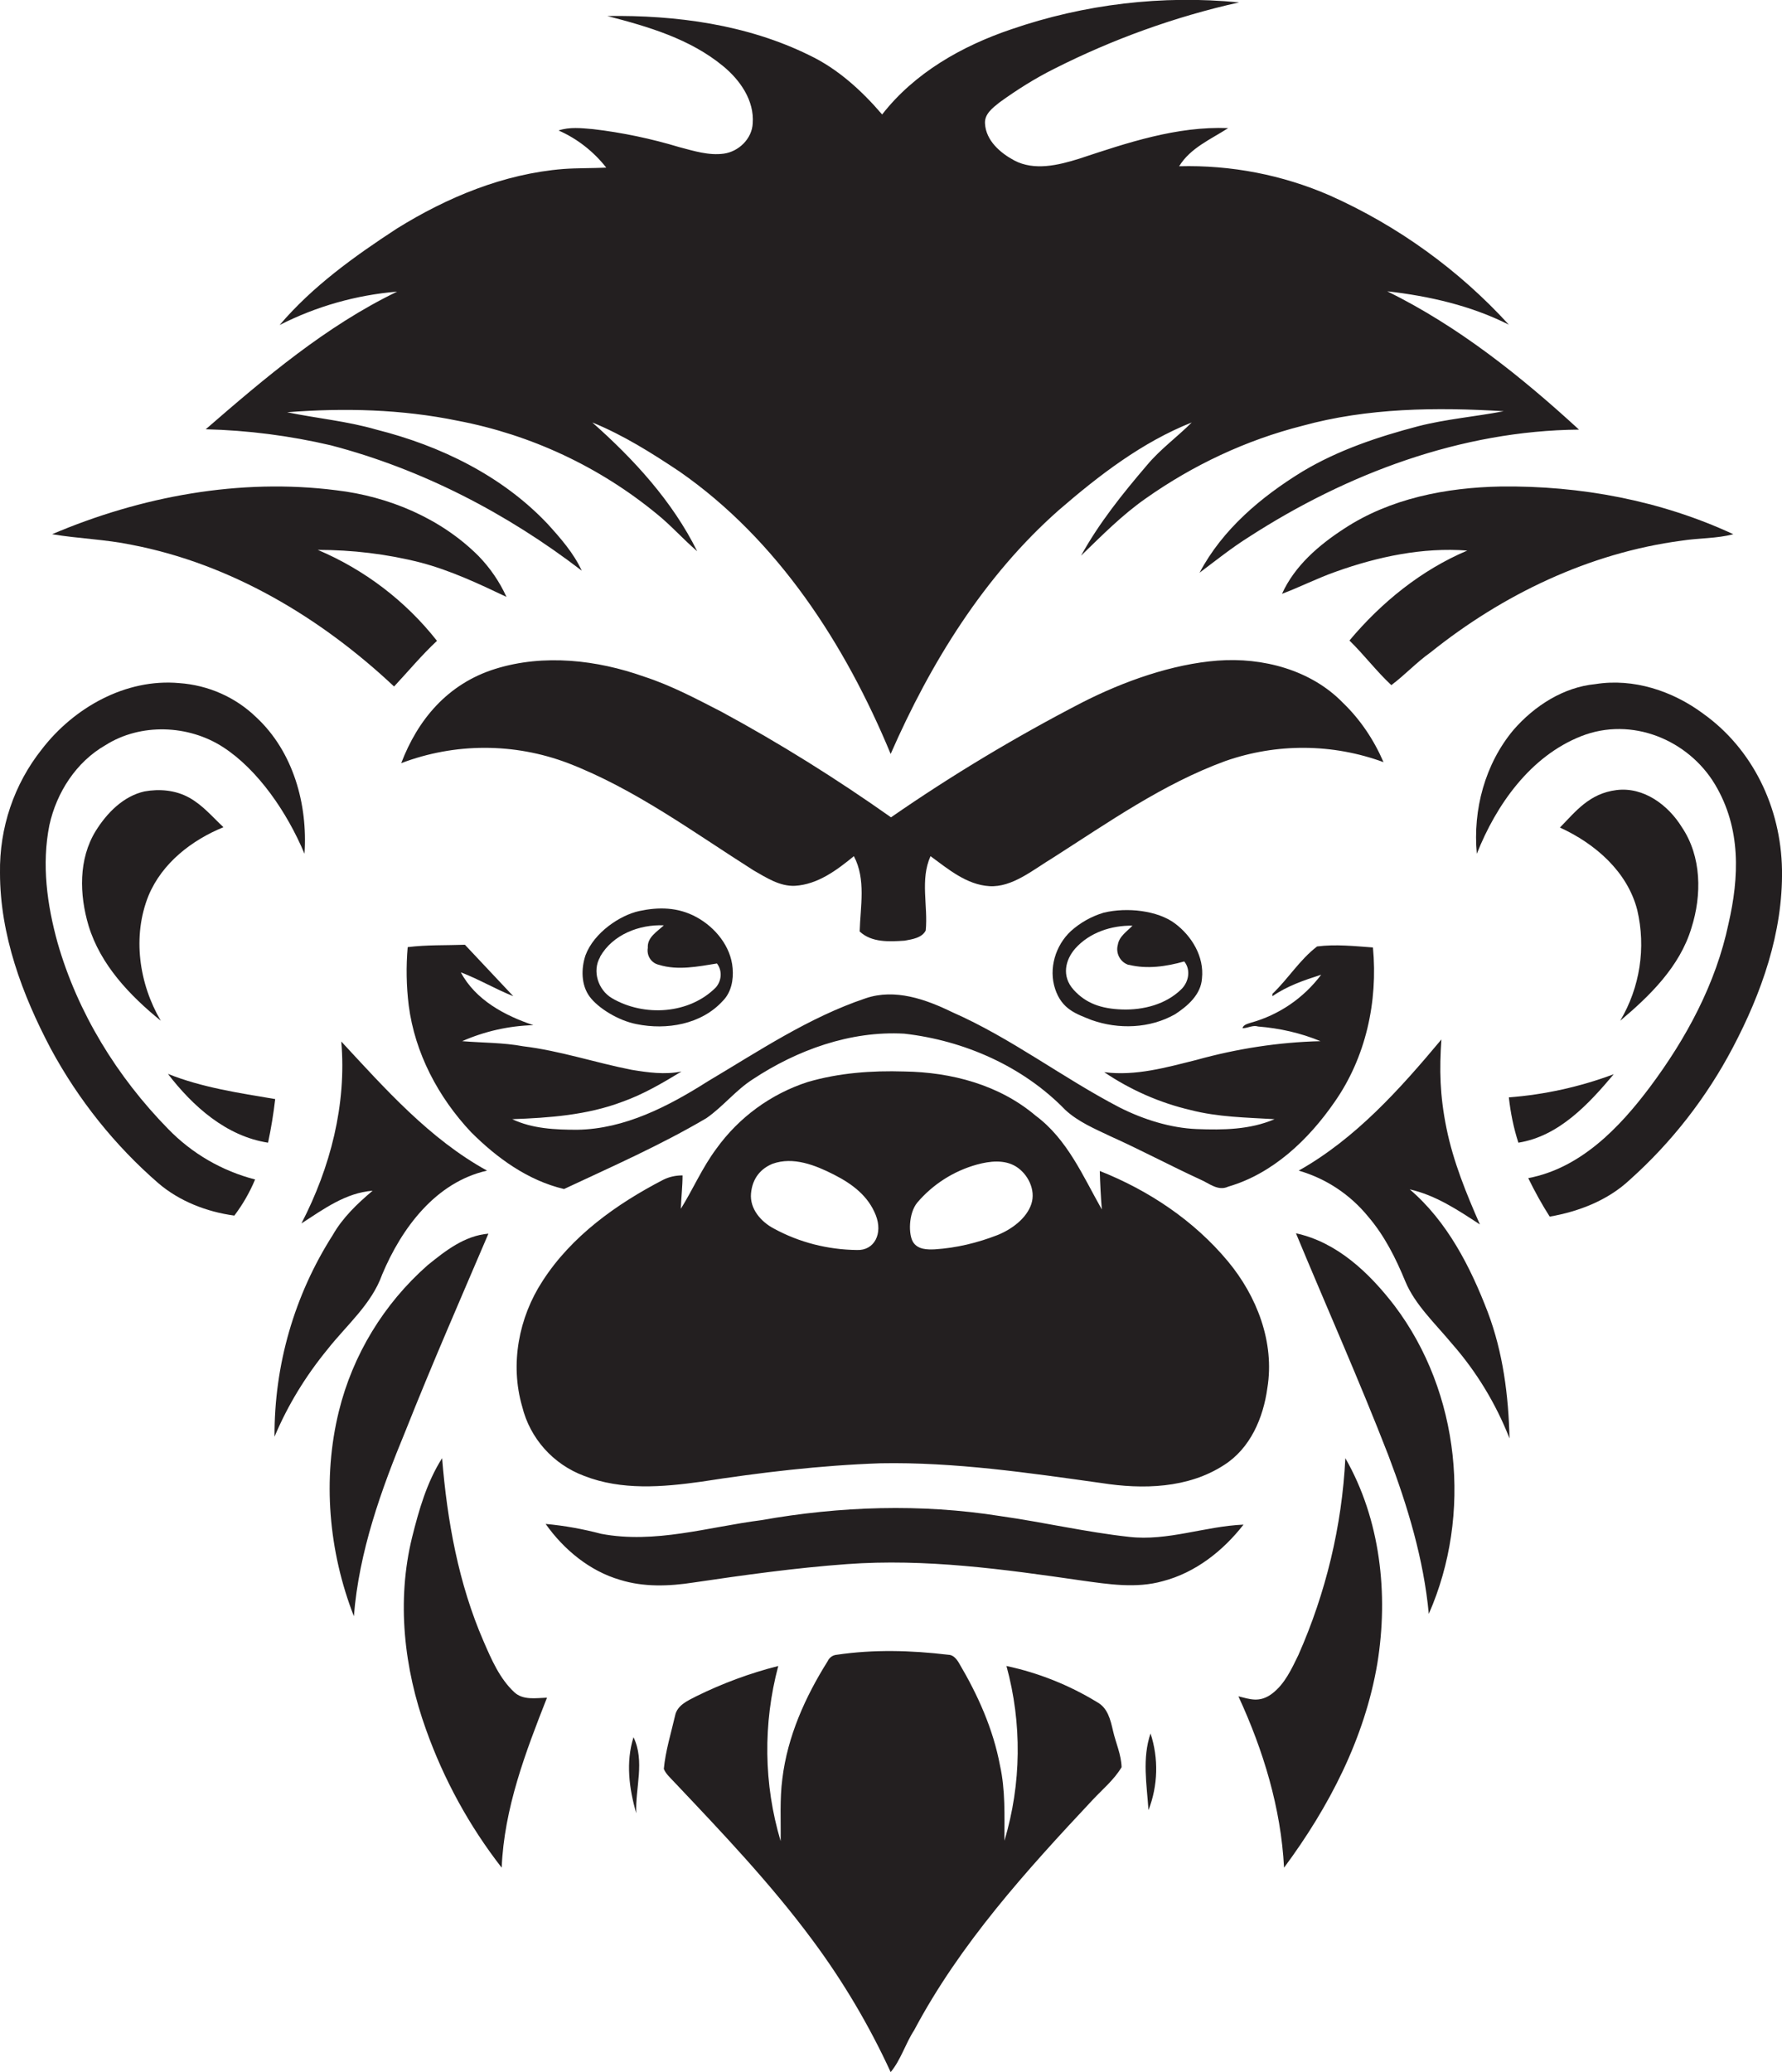
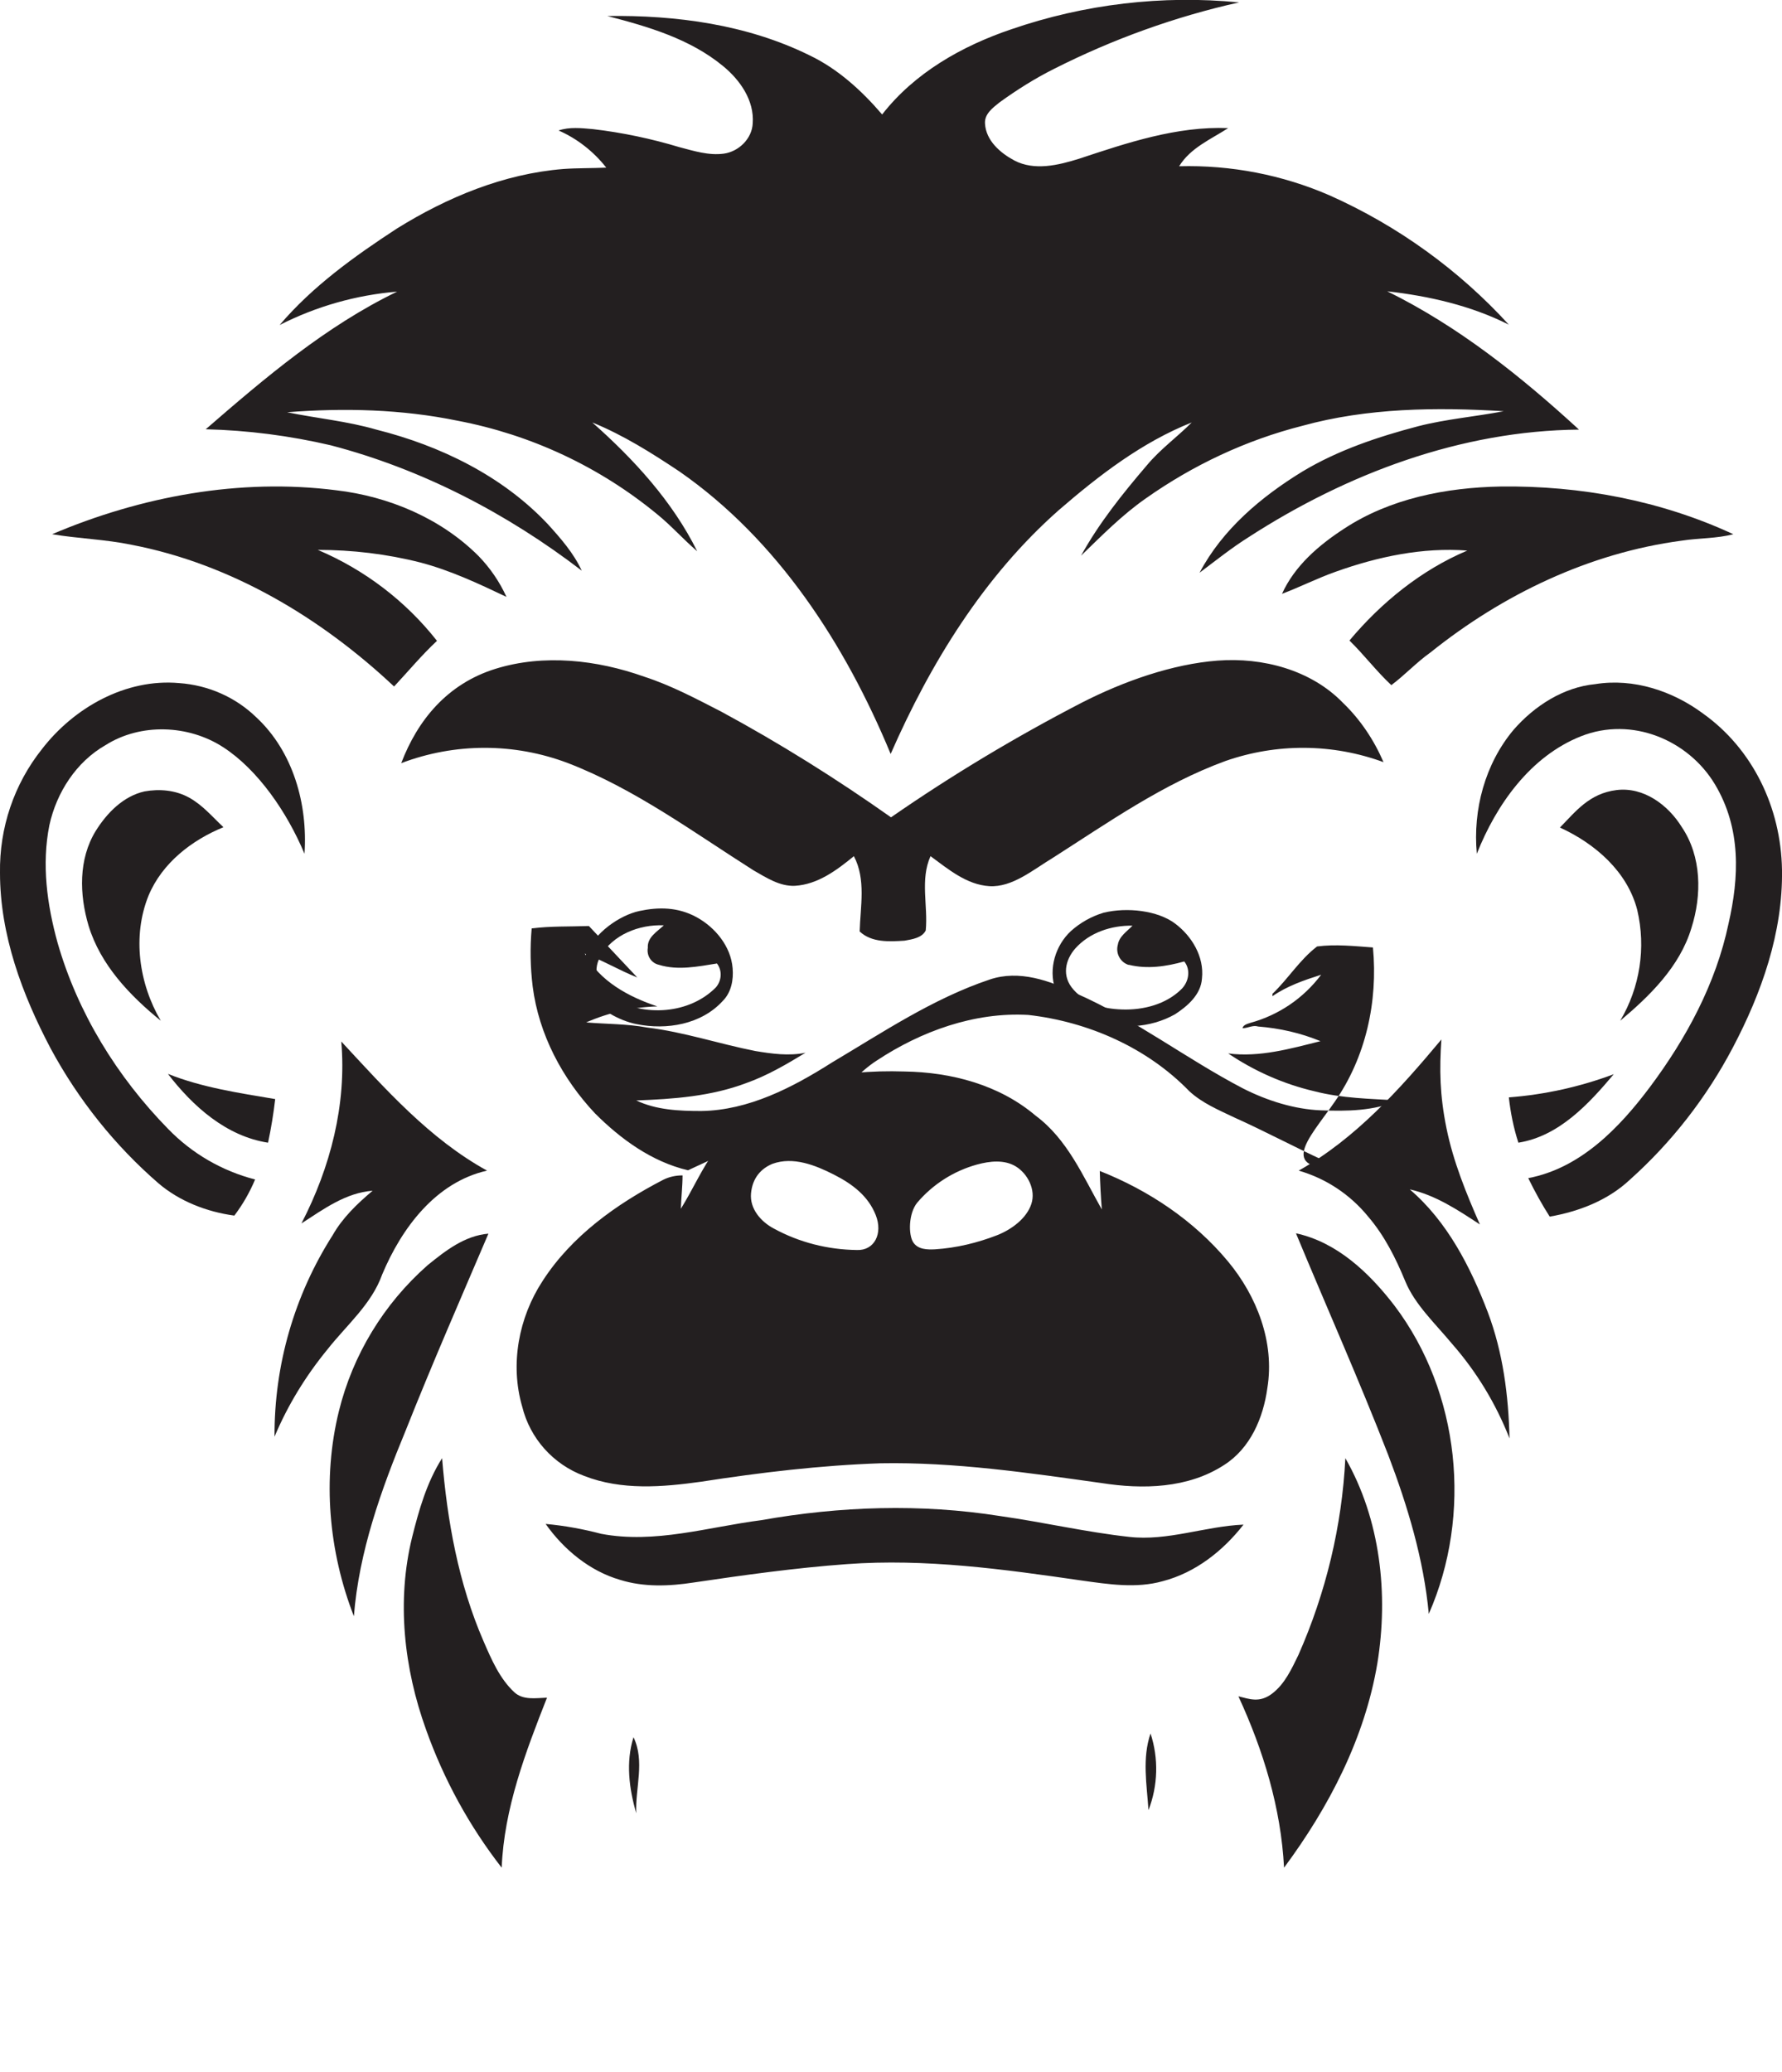
<svg xmlns="http://www.w3.org/2000/svg" version="1.1" id="Layer_1" x="0px" y="0px" viewBox="0 0 523.2 608.2" style="enable-background:new 0 0 523.2 608.2;" xml:space="preserve">
  <style type="text/css">
	.st0{fill:#231F20;}
</style>
  <title>bise-eise_monkey_flat_black_logo_383e3a9f-9b0c-4f56-99a1-f8169ed0b66a</title>
  <path class="st0" d="M115.7,201.5c4.2-4.5,8.1-9.2,12.6-13.4c-9.2-11.7-21.3-20.9-35-26.7c10.1,0,20.3,1.2,30.1,3.7  c8.8,2.3,17.1,6.2,25.3,10.1c-2-4.4-4.8-8.5-8.2-12c-11.1-11.1-26.4-17.5-41.8-19.3c-28.3-3.6-57.3,1.8-83.4,12.9  c7.7,1.3,15.6,1.5,23.3,3.1C67.8,165.5,94.2,181.3,115.7,201.5z" />
  <path class="st0" d="M143,343.6c-16.9-9.3-29.9-24-42.8-37.9c1.6,18.5-3.2,37-11.7,53.4c6.5-4.2,13-9,20.9-9.6  c-4.5,3.8-8.8,7.9-11.7,13c-11.3,17.7-17.2,38.2-17.1,59.2c3.9-9.3,9.2-17.9,15.6-25.7c5.6-7.1,12.9-13.2,16-21.9  C117.9,360.5,127.9,347,143,343.6z" />
  <path class="st0" d="M413.9,349.1c7.6,1.7,14.2,6.1,20.6,10.3c-4-9.1-7.8-18.4-9.8-28.2c-2-9.8-2.1-17.4-1.5-26.1  c-12.2,14.6-25.2,29.1-41.9,38.5c8,2.3,15.1,7,20.4,13.5c4.8,5.6,8.1,12.2,10.9,19s8.8,12.4,13.7,18.3c7.2,8.2,12.9,17.6,16.9,27.8  c-0.3-12.6-1.9-25.2-6.4-37.1C431.7,371.8,424.9,358.5,413.9,349.1z" />
  <path class="st0" d="M408.5,201.1c4-3,7.4-6.7,11.5-9.6c21.2-17,46.6-29.2,73.7-32.8c5.1-0.8,10.3-0.6,15.2-1.9  c-21.3-9.9-44.9-14.3-68.3-14c-16,0.3-32.5,3.5-46,12.4c-7.4,4.8-14.5,10.9-18.2,19.1c5.3-2,10.4-4.6,15.8-6.5  c12.3-4.4,25.5-7.2,38.6-6.2c-13.5,5.7-25.2,15.2-34.6,26.4C400.5,192.2,404.1,197,408.5,201.1z" />
  <path class="st0" d="M143.4,362.1c-7,0.6-12.6,5-17.9,9.3c-12.8,11.3-21.9,26.2-26,42.8c-4.9,19.9-3,41.2,4.4,60.2  c1.5-19,8-37.1,15.2-54.5C126.8,400.5,135.2,381.3,143.4,362.1z" />
  <path class="st0" d="M97.1,130.7c26.8,7,51.8,20,73.7,36.8c-2.4-5.2-6.2-9.5-10-13.7c-13.4-14.2-31.6-23-50.3-27.7  c-8.6-2.5-17.5-3.3-26.2-5.1c16.7-1.3,33.6-0.9,50.1,2.5c21.5,4.1,41.6,13.5,58.5,27.4c4.2,3.4,7.7,7.4,11.8,10.9  c-7.3-14.7-18.6-27-30.8-37.8c9.1,3.7,17.5,9,25.6,14.4c28.9,20.1,48.7,50.8,62,82.9c11.7-26.7,27.4-52.2,49.4-71.6  c11.8-10.2,24.4-19.9,39-25.7c-4.3,4.3-9.3,7.9-13.2,12.6c-7.1,8.3-14,16.9-19.3,26.5c6.1-5.9,12-11.9,19-16.8  c13.9-9.8,29.4-17.1,45.9-21.3c19.2-5.3,39.4-5.5,59.2-4.3c-8.4,1.6-16.9,2.3-25.1,4.4c-11.8,3.1-23.5,7-34,13.3  c-12.1,7.4-23.5,17-30.2,29.7c4.8-3.6,9.4-7.3,14.5-10.5c28.8-18.6,62.3-31.2,96.9-31.5c-17.1-15.7-35.4-30.3-56.3-40.6  c12.3,1.4,24.6,4.2,35.7,9.8c-14.7-16.1-32.6-29-52.5-37.9c-14-6.1-29.1-9-44.3-8.6c3.3-5.4,9.3-7.9,14.4-11.2  c-15.1-0.6-29.6,4.3-43.8,9c-6.1,1.9-13.1,3.6-19,0.5c-4.1-2.2-8.3-5.8-8.6-10.8c-0.2-2.8,2.2-4.6,4.2-6.2  c5.1-3.7,10.5-7.1,16.1-9.9c17.2-8.7,35.5-15.3,54.3-19.5c-22.6-2.2-45.4,0.5-66.9,7.9c-14.5,4.9-28.4,12.8-37.9,25  c-6-7-13-13.4-21.4-17.4c-18.3-9-39.1-11.8-59.3-11.5c12,3.1,24.3,6.7,34,14.7c5,4.1,9.2,10.1,8.7,16.8c-0.2,4.5-4.1,8.3-8.5,8.9  s-8.8-0.8-13-1.9c-8.3-2.5-16.8-4.3-25.4-5.3c-3.4-0.3-6.9-0.7-10.1,0.4c5.5,2.4,10.3,6.2,14,10.9c-4.2,0.2-8.4,0.1-12.6,0.4  c-17.5,1.4-34.1,8.3-48.9,17.5C104.1,75.2,91.8,84,82.1,95.4c10.8-5.5,22.5-8.8,34.5-9.8C95.7,95.7,77.8,110.9,60.4,126  C72.8,126.3,85.1,127.9,97.1,130.7z" />
  <path class="st0" d="M151,496.7c-4.3-4-6.7-9.6-9-14.9c-7.4-17-10.7-35.4-12.2-53.8c-4.5,7.1-6.8,15.2-8.8,23.2  c-4.6,18.7-2.4,38.5,4.1,56.5c5.2,14.6,12.7,28.3,22.2,40.5c0.7-17.4,7-33.9,13.3-49.9C157.3,498.4,153.6,499.1,151,496.7z" />
-   <path class="st0" d="M322.1,499.6c-8.2-5-17.2-8.6-26.6-10.6c4.6,16.8,4.4,34.6-0.6,51.3c0-7.4,0.3-14.9-1.3-22.1  c-2-10.7-6.5-20.7-12-30c-0.7-1.2-1.7-2.5-3.2-2.5c-10.9-1.3-21.9-1.6-32.7,0c-1.2,0.1-2.2,0.8-2.7,1.9  c-6.6,10.5-11.8,22.1-13.3,34.5c-0.8,6.1-0.4,12.2-0.5,18.3c-5-16.7-5.2-34.5-0.7-51.4c-8.3,2.1-16.4,5.1-24.1,8.9  c-2.5,1.3-5.6,2.6-6.2,5.7c-1.2,5.2-2.8,10.3-3.3,15.6c0.6,1.5,1.9,2.6,3,3.8c14.1,14.9,28.3,29.8,40.6,46.4  c9,12.1,16.7,25.1,23,38.8c3-3.6,4.3-8.3,6.9-12.3c13.5-25.4,32.9-46.8,52.4-67.6c2.9-3.1,6.3-5.9,8.5-9.6  c-0.1-3.7-1.7-7.1-2.5-10.6S325.2,501.3,322.1,499.6z" />
  <path class="st0" d="M337.2,531.3c2.8-7.2,3-15.2,0.6-22.5C335.3,516.1,336.7,523.8,337.2,531.3z" />
  <path class="st0" d="M381.2,485.8c-2,4.1-4,8.5-7.7,11.3s-6.6,1.6-9.9,0.8c7.3,15.8,12.5,32.8,13.4,50.3c13.2-17.8,23.7-38,27.4-60  c3.3-20.3,0.9-42.2-9.4-60.2C394,447.9,389.3,467.5,381.2,485.8z" />
  <path class="st0" d="M380.5,362c9,21.7,18.6,43.2,27.1,65.1c5.7,15,10.4,30.6,11.9,46.6c12.8-29.1,9.2-65-10.1-90.5  C402.1,373.7,392.6,364.6,380.5,362z" />
  <path class="st0" d="M186,509.9c-2.3,7.3-1.3,15.1,0.8,22.3C186.5,524.7,189.4,517,186,509.9z" />
  <path class="st0" d="M496.6,272.4c3.1-9.7,3-21-2.8-29.6c-4-6.5-11.2-11.9-19.2-10.9s-12,6.3-16.6,11c10.3,4.7,19.8,12.9,22.7,24.2  c2.6,11.1,0.8,22.7-5,32.5C484.4,292.3,493.2,283.7,496.6,272.4z" />
  <path class="st0" d="M186.9,300.6c8.8,1.8,19,0.1,25.3-6.8c2.5-2.5,3.2-6.2,2.9-9.6c-0.5-6.4-5.1-12-10.6-15s-11.2-3-16.8-1.8  s-13.3,6.3-15.8,13c-1.3,3.9-1.3,8.7,1.2,12.1C175.6,295.9,181.6,299.6,186.9,300.6z M176.2,280.8c3.7-6.5,11.5-9.5,18.7-9.2  c-2,1.9-4.9,3.5-4.7,6.6c-0.4,2.3,1,4.5,3.3,5c5.5,1.7,11.4,0.5,17-0.4c1.6,2.1,1.4,5-0.3,7c-7.8,7.9-21.1,8.7-30.5,3.2  c-4.1-2.4-5.9-8-3.5-12.1V280.8z" />
  <path class="st0" d="M194.7,346.3c-13.7,7.1-26.9,16.5-35.4,29.7c-7,10.7-9.6,24.4-6,36.8c2.3,9.4,9.1,17,18.2,20.4  c11,4.3,23,3.3,34.4,1.7c17.4-2.7,35-4.8,52.6-5.4c21.8-0.4,43.4,2.8,64.9,5.8c12.1,1.9,25.4,1.6,36-5.3  c7.7-4.9,11.5-13.8,12.7-22.6c2.2-13.4-3.1-27-11.6-37.2c-9.9-11.9-23.2-20.8-37.6-26.5c0.1,3.8,0.3,7.5,0.6,11.3  c-5.5-9.7-10.1-20.6-19.4-27.5c-10.7-9.1-24.8-12.8-38.6-13c-9.5-0.3-19.2,0.4-28.4,3.1c-10.8,3.5-20.2,10.4-26.8,19.6  c-4.1,5.5-6.8,11.8-10.4,17.6c0.1-3.3,0.5-6.6,0.5-9.8C198.4,345,196.5,345.4,194.7,346.3z M269.3,353c4.6-5.4,10.7-9.3,17.6-11.2  c3.7-1,8-1.5,11.4,0.6c3.4,2.1,5.9,6.8,4.5,11s-5.7,7.4-9.9,9.1c-5.9,2.3-12.1,3.8-18.4,4.2c-2.2,0.1-5,0.1-6.4-2.1  S266.7,356.2,269.3,353L269.3,353z M226.8,341.6c6.1-2.2,12.6,0.4,18.1,3.2c5.5,2.8,10,6.3,12.2,11.8s-0.4,10.5-5.5,10.3  c-8.5-0.1-16.9-2.2-24.4-6.3c-3.8-2-7.1-5.8-6.7-10.3S223.4,343,226.8,341.6L226.8,341.6z" />
  <path class="st0" d="M473.8,315.3c-9.9,3.7-20.3,6-30.8,6.8c0.5,4.5,1.4,9,2.8,13.3C457.7,333.5,466.4,324.1,473.8,315.3z" />
  <path class="st0" d="M500.1,209.5c-9-6.7-20.5-10.5-31.7-8.7c-9.4,0.9-17.9,6.4-24,13.4c-8.4,10-12,23.5-10.8,36.4  c5.7-14.4,15.7-28.6,30.6-34.5s31.5,1.1,39.3,14.1s7.1,27.4,4,40.9c-3.7,17.6-12.4,33.7-23.1,48c-9,12-20.4,23.8-35.7,26.7  c1.9,3.9,4,7.7,6.3,11.3c8.6-1.5,17.1-4.8,23.5-10.8c12.3-11,22.5-24.1,30.2-38.7c8.5-16.1,14.8-33.9,14.5-52.3  S514.5,219.8,500.1,209.5z" />
-   <path class="st0" d="M391.8,323.5c9.2-13.1,12.8-29.5,11.3-45.4c-5.4-0.4-11-1-16.4-0.3c-5.1,3.9-8.5,9.5-13.1,13.9v0.7  c4.3-3,9.3-4.7,14.3-6.3c-5.2,6.9-12.4,11.8-20.7,14.1c-0.9,0.3-2.2,0.6-2.4,1.6c1.6,0,3-1,4.6-0.5c6.3,0.5,12.5,1.9,18.3,4.3  c-12.3,0.3-24.5,2.2-36.4,5.5c-8.8,2.2-17.9,4.8-27.1,3.6c7.7,5.2,16.3,9,25.3,11.1c8.1,2.1,16.4,2.2,24.7,2.7  c-7.2,3.1-15.1,3.2-22.8,2.9c-7.7-0.3-15.7-2.8-22.8-6.4c-16.7-8.7-31.7-20.3-49-27.9c-7.8-3.8-16.8-7-25.4-4.1  c-16.7,5.6-31.4,15.5-46.4,24.4c-11.5,7.3-24.4,14-38.3,14.2c-6.5,0-13.2-0.3-19.1-3.1c10.9-0.4,22-1.2,32.3-5.1  c6.2-2.2,11.8-5.5,17.4-8.9c-4.9,1-9.9,0.3-14.7-0.5c-10.7-2.1-21-5.6-31.8-6.9c-5.9-1.1-11.9-1-17.9-1.5c6.6-2.9,13.7-4.5,20.9-4.7  c-8.4-2.8-17-7.4-21.3-15.5c5.3,2,10.1,4.9,15.4,7l-14.2-15.1c-5.6,0.2-11.2,0-16.8,0.7c-0.5,5.7-0.4,11.4,0.3,17.1  c1.8,14,8.7,27,18.3,37.2c7.6,7.6,16.7,14.2,27.3,16.7c14.1-6.6,28.4-12.9,41.8-20.8c4.9-3.4,8.6-8.2,13.6-11.4  c13-8.6,28.7-14.3,44.5-13.4c17.6,2,34.9,9.6,47.3,22.4c3.8,3.5,8.6,5.5,13.2,7.7c8.9,4,17.5,8.6,26.4,12.7c2.6,1.1,5.2,3.5,8.2,2.1  C373.7,344.5,384.2,334.5,391.8,323.5z" />
+   <path class="st0" d="M391.8,323.5c9.2-13.1,12.8-29.5,11.3-45.4c-5.4-0.4-11-1-16.4-0.3c-5.1,3.9-8.5,9.5-13.1,13.9v0.7  c4.3-3,9.3-4.7,14.3-6.3c-5.2,6.9-12.4,11.8-20.7,14.1c-0.9,0.3-2.2,0.6-2.4,1.6c1.6,0,3-1,4.6-0.5c6.3,0.5,12.5,1.9,18.3,4.3  c-8.8,2.2-17.9,4.8-27.1,3.6c7.7,5.2,16.3,9,25.3,11.1c8.1,2.1,16.4,2.2,24.7,2.7  c-7.2,3.1-15.1,3.2-22.8,2.9c-7.7-0.3-15.7-2.8-22.8-6.4c-16.7-8.7-31.7-20.3-49-27.9c-7.8-3.8-16.8-7-25.4-4.1  c-16.7,5.6-31.4,15.5-46.4,24.4c-11.5,7.3-24.4,14-38.3,14.2c-6.5,0-13.2-0.3-19.1-3.1c10.9-0.4,22-1.2,32.3-5.1  c6.2-2.2,11.8-5.5,17.4-8.9c-4.9,1-9.9,0.3-14.7-0.5c-10.7-2.1-21-5.6-31.8-6.9c-5.9-1.1-11.9-1-17.9-1.5c6.6-2.9,13.7-4.5,20.9-4.7  c-8.4-2.8-17-7.4-21.3-15.5c5.3,2,10.1,4.9,15.4,7l-14.2-15.1c-5.6,0.2-11.2,0-16.8,0.7c-0.5,5.7-0.4,11.4,0.3,17.1  c1.8,14,8.7,27,18.3,37.2c7.6,7.6,16.7,14.2,27.3,16.7c14.1-6.6,28.4-12.9,41.8-20.8c4.9-3.4,8.6-8.2,13.6-11.4  c13-8.6,28.7-14.3,44.5-13.4c17.6,2,34.9,9.6,47.3,22.4c3.8,3.5,8.6,5.5,13.2,7.7c8.9,4,17.5,8.6,26.4,12.7c2.6,1.1,5.2,3.5,8.2,2.1  C373.7,344.5,384.2,334.5,391.8,323.5z" />
  <path class="st0" d="M65.6,242.8c-3.2-3-6.1-6.5-10.1-8.7s-8.7-2.6-13.1-1.8c-6.2,1.4-11,6.3-14.3,11.6c-5.1,8.3-4.8,18.7-2.1,27.8  c3.5,11.5,12.1,20.5,21.2,27.9c-6.4-10.9-8.4-24.8-3.6-36.7C47.6,253.3,56.3,246.6,65.6,242.8z" />
  <path class="st0" d="M49.3,315.2c7.3,9.5,17.1,18.3,29.4,20.2c0.9-4.2,1.6-8.5,2.1-12.8C70.1,320.8,59.3,319.2,49.3,315.2z" />
  <path class="st0" d="M331.5,451.1c-12.7-1.4-25.1-4.3-37.8-6.1c-23.3-3.7-47.1-2.9-70.2,1.2c-15.6,2-31.2,7-47,4  c-5.3-1.4-10.8-2.4-16.3-2.9c5.3,7.5,12.9,13.8,21.8,16.4c7,2.2,14.5,1.9,21.6,0.8c14.9-2.2,29.9-4.3,45-5.4  c23.1-1.7,46.1,1.5,68.9,4.8c7.9,1.1,16.1,2.4,23.9,0.2c9.6-2.5,17.7-8.9,23.7-16.6C353.7,448,342.8,452.4,331.5,451.1z" />
  <path class="st0" d="M320.5,299.4c7.9,2.8,17.1,2.5,24.5-1.7c3.7-2.4,7.6-5.8,7.9-10.5c0.7-6.4-3-12.5-8-16.2s-13.9-4.8-20.9-3.1  c-3.6,1.1-6.8,2.9-9.6,5.4c-4.5,4.2-6.6,11-4.6,17S316,297.6,320.5,299.4z M315.7,278.4c4.2-4.7,10.6-6.8,16.8-6.7  c-1.6,1.7-3.9,3.1-4.3,5.6c-0.7,2.5,0.7,5.1,3.1,5.9c0.1,0,0.1,0,0.2,0c5.3,1.3,10.9,0.5,16.2-1c2,2.5,1.3,6.1-0.9,8.2  c-4.5,4.4-11.1,6.1-17.3,5.9s-10.7-1.8-14.3-5.8S312.8,281.7,315.7,278.4z" />
  <path class="st0" d="M394.3,206.3c-9.4-9.7-23.6-13.4-36.8-12.4s-27.5,6-40,12.4c-19.3,10-38,21.2-55.9,33.6  c-16-11.3-32.6-21.7-49.8-31c-7.4-3.8-14.7-7.7-22.7-10.3c-13.8-4.9-29.4-6.7-43.6-2.3s-22.9,15.1-27.7,27.7c15.8-6,33.2-6,49,0  c19.7,7.6,36.8,20.3,54.5,31.5c3.7,2.1,7.6,4.7,12.1,4.5c6.7-0.4,12.3-4.6,17.3-8.7c3.6,6.8,1.9,14.8,1.7,22.1  c3.5,3.3,8.7,3,13.2,2.7c2.2-0.4,5.1-0.8,6.2-3c0.7-7.2-1.7-14.9,1.4-21.8c5.2,3.8,10.6,8.4,17.3,8.8c6.7,0.4,12.8-4.8,18.6-8.3  c16.3-10.4,32.3-21.7,50.6-28.4c15.1-5.3,31.5-5.2,46.5,0.3C403.4,217.2,399.4,211.2,394.3,206.3z" />
  <path class="st0" d="M16.9,276.7c-3.1-11.2-4.7-23-2.4-34.5c2.1-9.6,7.9-18.6,16.5-23.5c10.3-6.5,24.3-6,34.5,0.6  s18.8,19.1,23.9,31.3c1-14.5-3.3-30-14.2-40.1c-6.1-5.9-14.1-9.4-22.6-10c-15.7-1.4-30.9,7.2-40.3,19.4C4.1,230.2-0.2,243,0,256.2  c0,18.2,6.5,35.7,14.9,51.6c8.1,15,18.8,28.4,31.6,39.5c6.2,5.3,14.2,8.4,22.3,9.5c2.5-3.3,4.5-6.8,6.1-10.6  c-9.7-2.5-18.5-7.6-25.5-14.8C34.4,316.1,22.8,297.3,16.9,276.7z" />
</svg>